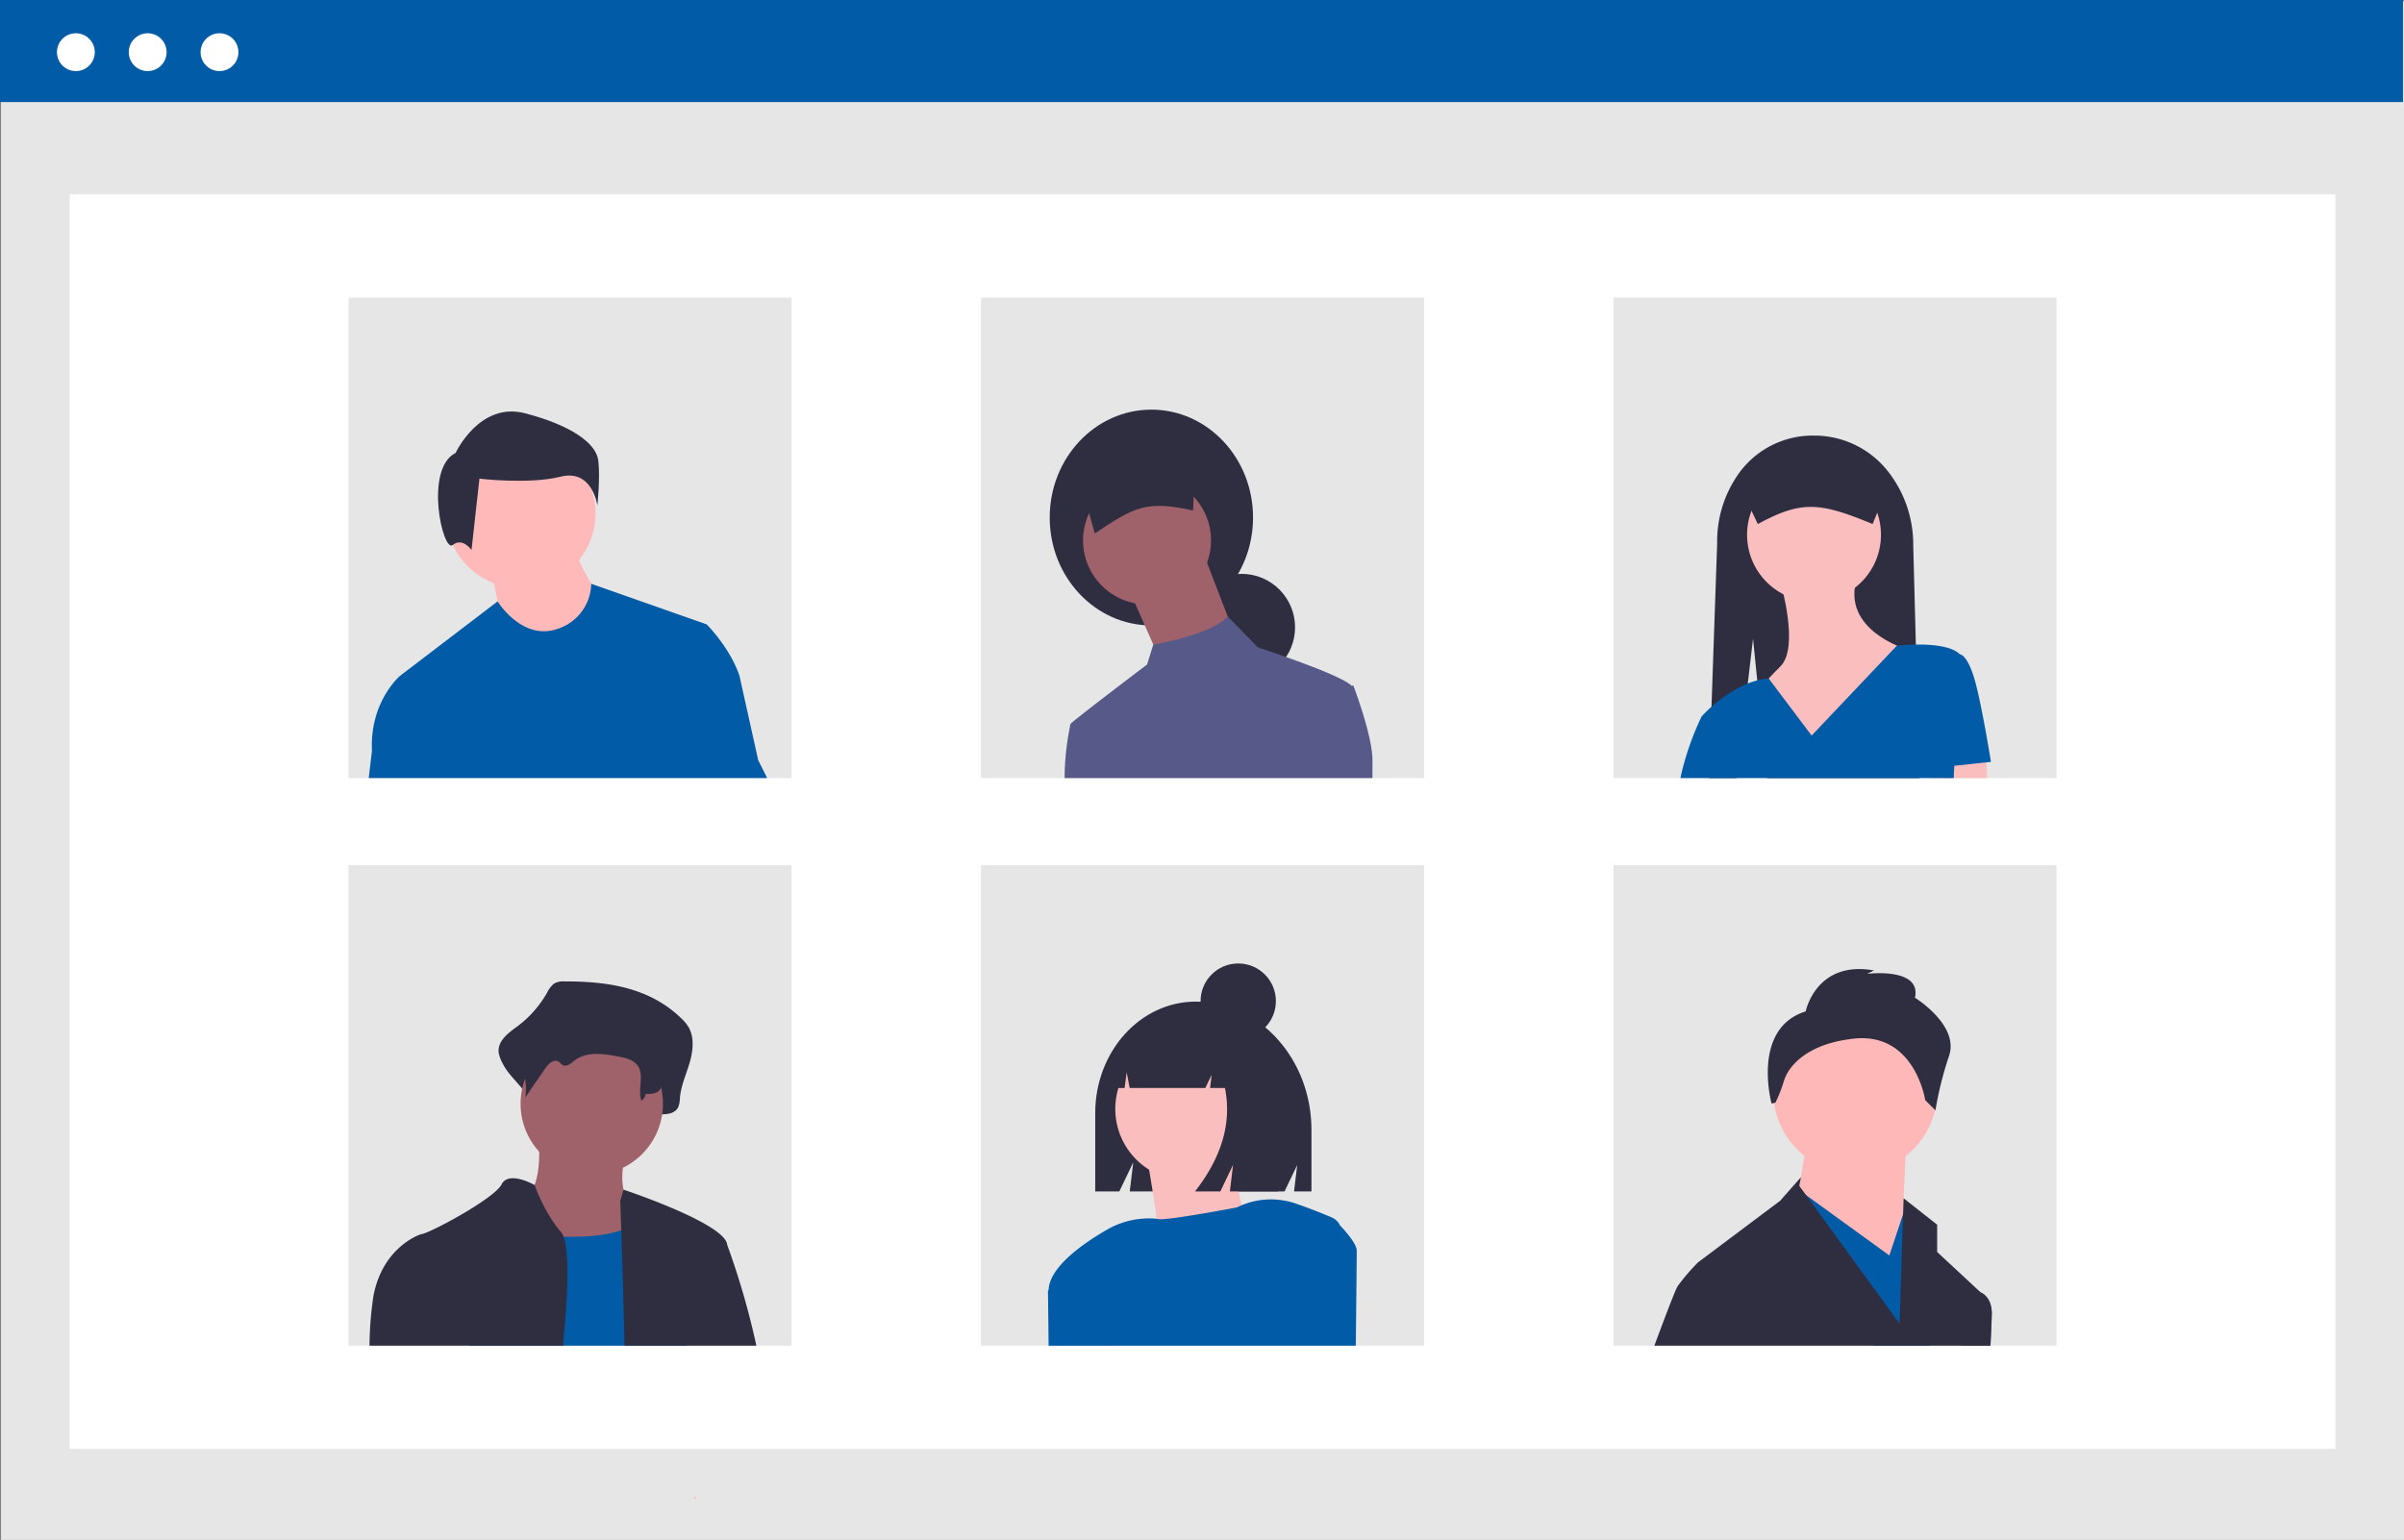
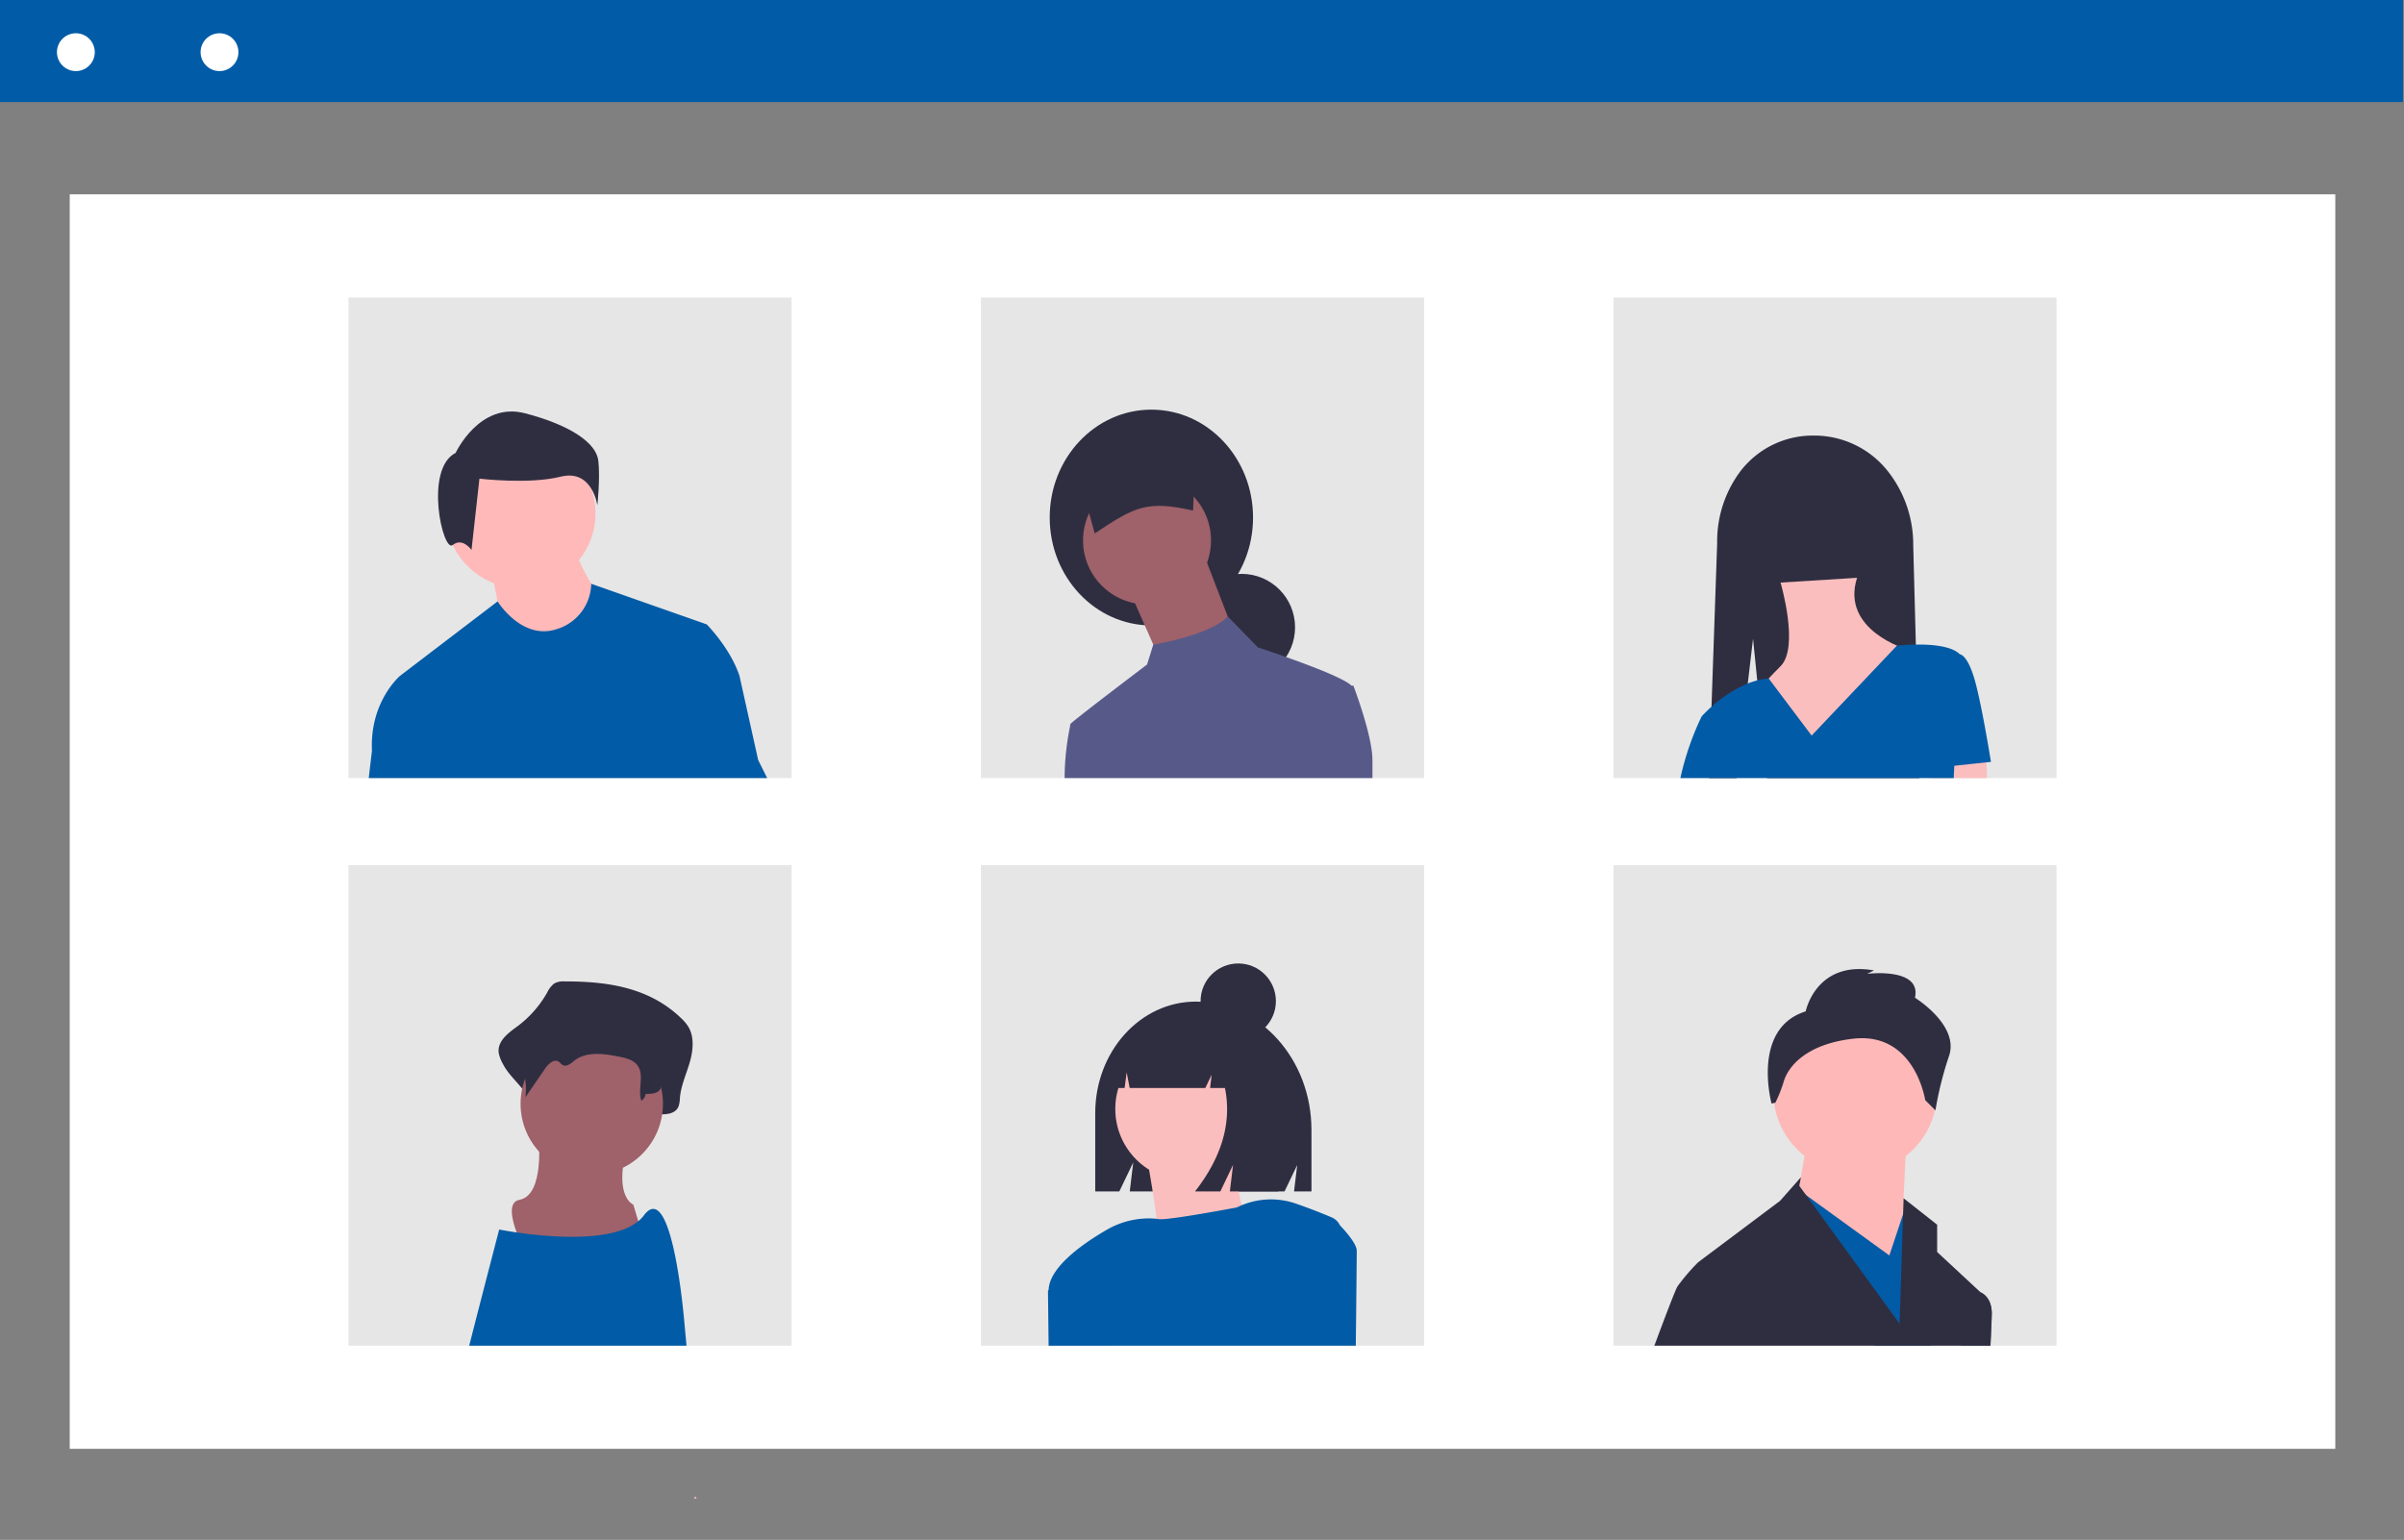
<svg xmlns="http://www.w3.org/2000/svg" data-name="Layer 1" width="817.215" height="523.621" viewBox="0 0 817.215 523.621">
  <rect x="0" y="0" width="817.215" height="523.621" fill="#808080" stroke="none" />
-   <rect x="0.349" y="0.463" width="816.866" height="523.158" fill="#e6e6e6" />
  <rect x="23.707" y="66.08" width="770.15" height="426.591" fill="#fff" />
  <rect width="816.866" height="34.703" fill="#015ba6" />
  <circle cx="25.789" cy="17.742" r="6.432" fill="#fff" />
-   <circle cx="50.203" cy="17.742" r="6.432" fill="#fff" />
  <circle cx="74.618" cy="17.742" r="6.432" fill="#fff" />
  <rect x="118.465" y="101.167" width="150.63" height="163.42" fill="#e6e6e6" />
  <rect x="333.465" y="101.167" width="150.63" height="163.42" fill="#e6e6e6" />
  <rect x="548.465" y="101.167" width="150.63" height="163.42" fill="#e6e6e6" />
  <rect x="118.465" y="294.167" width="150.63" height="163.42" fill="#e6e6e6" />
  <rect x="333.465" y="294.167" width="150.63" height="163.42" fill="#e6e6e6" />
  <rect x="548.465" y="294.167" width="150.63" height="163.42" fill="#e6e6e6" />
  <circle cx="176.975" cy="174.52" r="25.462" fill="#ffb9b9" />
  <path d="M358.421,382.204s3.183,15.118,3.183,16.71,15.118,8.753,15.118,8.753l13.527-2.387,4.774-14.323s-7.957-11.935-7.957-16.71Z" transform="translate(-191.392 -188.19)" fill="#ffb9b9" />
-   <path d="M346.286,342.195s8.084-17.516,23.579-13.474,24.253,10.105,24.926,16.168-.337,15.158-.337,15.158-1.684-12.463-12.463-9.768-27.621.674-27.621.674l-2.695,24.253s-3.032-4.379-6.4-1.684S335.507,347.585,346.286,342.195Z" transform="translate(-191.392 -188.19)" fill="#2f2e41" />
+   <path d="M346.286,342.195s8.084-17.516,23.579-13.474,24.253,10.105,24.926,16.168-.337,15.158-.337,15.158-1.684-12.463-12.463-9.768-27.621.674-27.621.674l-2.695,24.253s-3.032-4.379-6.4-1.684S335.507,347.585,346.286,342.195" transform="translate(-191.392 -188.19)" fill="#2f2e41" />
  <path d="M449.128,446.657l-6.36-28.65c-3.19-9.55-11.14-17.5-11.14-17.5l-39.24-13.8h-.01a16.479,16.479,0,0,1-11.67,15.4c-11.94,3.97-20.16-9.41-20.16-9.41l-33.17,25.31s-10.34,8.76-9.54,25.47l-1.1,9.3h135.45Z" transform="translate(-191.392 -188.19)" fill="#015ba6" />
  <ellipse cx="391.4" cy="175.984" rx="34.56" ry="36.687" fill="#2f2e41" />
  <circle cx="422.064" cy="213.32" r="18.181" fill="#2f2e41" />
  <polygon points="409.402 188.971 419.142 214.294 394.468 224.684 392.301 219.773 384.727 202.607 409.402 188.971" fill="#9f616a" />
  <circle cx="389.922" cy="183.776" r="21.752" fill="#9f616a" />
  <path d="M563.535,369.58c13.672-9.123,17.759-11.304,33.431-7.78l.94-22.863-40.497,8.495Z" transform="translate(-191.392 -188.19)" fill="#2f2e41" />
  <path d="M651.438,421.307l-.6.07a.378.378,0,0,0-.05-.06c-2.38-2.38-13.74-6.71-22.21-9.71h-.01c-5.38-1.91-9.59-3.28-9.59-3.28l-10.24-10.53c-2.58,2.9-8.03,5.14-13.21,6.72a103.738,103.738,0,0,1-12.08,2.88h-.01l-2.12,6.77s-24.03,18.19-25.97,20.13h-.01v.02a1.057,1.057,0,0,0-.18.76v.05a88.172,88.172,0,0,0-1.86,17.65h104.64v-6.14C657.938,438.197,651.438,421.307,651.438,421.307Z" transform="translate(-191.392 -188.19)" fill="#575a89" />
  <path d="M843.858,452.777h-51.74l-2.85-28.11-.17-1.71-.35-3.39-1.43-14.17-1.79,15.22-3.78,32.16h-9.4l.35-10.01.35-10.15.15-4.09,1.93-55.64a39.728,39.728,0,0,1,7.93-24.49,30.942,30.942,0,0,1,24.99-12.09,31.84,31.84,0,0,1,25.42,12.53,40.261,40.261,0,0,1,8.31,24.86l.89,33.68Z" transform="translate(-191.392 -188.19)" fill="#2f2e41" />
-   <circle cx="616.656" cy="181.85" r="22.758" fill="#fbbebe" />
  <path d="M796.669,386.295s6.502,21.945,0,28.448-8.128,8.941-8.128,8.941l18.694,25.196,32.511-39.827s-22.758-6.502-17.069-24.384Z" transform="translate(-191.392 -188.19)" fill="#fbbebe" />
  <polygon points="675.485 264.587 656.285 264.587 655.965 261.297 655.675 258.257 664.515 257.147 675.175 255.817 675.295 259.227 675.485 264.587" fill="#fbbebe" />
  <path d="M868.194,447.254s-3.251-20.32-5.69-28.448-4.877-8.128-4.877-8.128h-0l0-.002c-2.87-2.87-9.77-3.38-14.96-3.3-3.64.04-6.44.36-6.44.36l-28.99,30.58-14.6-19.41v-.01a21.249,21.249,0,0,0-3.89.67,25.757,25.757,0,0,0-3.22,1.05,44.182,44.182,0,0,0-12.33,7.91h-.01c-2.1,1.89-3.34,3.28-3.34,3.28a95.187,95.187,0,0,0-7.22,20.97h92.9l.21-4.18v-.008Z" transform="translate(-191.392 -188.19)" fill="#015ba6" />
  <path d="M788.948,366.382c14.699-7.924,20.736-7.589,39.014,0L832.838,354.5a8.448,8.448,0,0,0-8.438-8.438H791.696a8.448,8.448,0,0,0-8.438,8.438Z" transform="translate(-191.392 -188.19)" fill="#2f2e41" />
  <path d="M383.181,521.911a5.995,5.995,0,0,0-3.477.777,9.07,9.07,0,0,0-2.352,3.104,37.135,37.135,0,0,1-10.116,11.427c-3.006,2.202-6.827,4.948-6.313,9.008a12.175,12.175,0,0,0,1.465,3.802c2.773,5.598,10.34,9.923,9.596,16.311,2.755-4.612-.93-6.893,1.825-11.505,1.312-2.196,3.591-4.676,5.572-3.296.663.462,1.099,1.29,1.789,1.695,1.648.967,3.401-.882,4.86-2.191,5.03-4.515,12.183-3.332,18.442-1.926,2.955.664,6.201,1.536,7.947,4.36,2.297,3.713-2.182,7.723-3.314,11.922a2.288,2.288,0,0,0,2.455,2.847c1.878-.185,4.103-.337,4.214-1.161,2.363.084,5.258-.183,6.271-2.644a10.346,10.346,0,0,0,.485-3.009c.372-4.133,2.126-7.903,3.288-11.837s1.667-8.544-.294-12.031a13.921,13.921,0,0,0-2.569-3.123C411.826,523.671,397.194,521.895,383.181,521.911Z" transform="translate(-191.392 -188.19)" fill="#2f2e41" />
  <path d="M374.404,574.407s2.42,20.169-6.454,21.782,8.068,29.043,8.068,29.043l40.338,4.841L406.674,597.803s-6.454-2.42-2.42-18.555S374.404,574.407,374.404,574.407Z" transform="translate(-191.392 -188.19)" fill="#9f616a" />
  <circle cx="201.163" cy="375.326" r="24.203" fill="#9f616a" />
  <path d="M350.898,645.777c4.28-16.83,10.19-39.5,10.19-39.5s2.3.47,5.92,1a140.112,140.112,0,0,0,15.96,1.45c6.84.19,14.04-.26,19.61-2.19a18.363,18.363,0,0,0,5.79-3.09,11.162,11.162,0,0,0,1.94-2.01c9.68-12.91,13.71,36.3,13.71,36.3l.75,8.04Z" transform="translate(-191.392 -188.19)" fill="#015ba6" />
  <path d="M428.228,697.777q-.48,0-.96.03l.46-.86C427.888,697.217,428.048,697.497,428.228,697.777Z" transform="translate(-191.392 -188.19)" fill="#ffb8b8" />
  <path d="M384.36,528.243a5.493,5.493,0,0,0-2.83.549,6.597,6.597,0,0,0-1.915,2.194,27.874,27.874,0,0,1-8.235,8.076c-2.447,1.556-5.558,3.497-5.139,6.367a7.961,7.961,0,0,0,1.193,2.688,21.14,21.14,0,0,1,2.569,13.176l6.728-9.779c1.068-1.552,2.923-3.305,4.536-2.33.54.326.894.912,1.457,1.198,1.341.683,2.768-.623,3.956-1.549,4.094-3.191,9.917-2.355,15.012-1.361,2.405.469,5.047,1.085,6.469,3.081,2.363,3.317-.104,8.11,1.275,11.942a3.521,3.521,0,0,0,1.457-2.325c1.923.059,4.28-.13,5.105-1.869a6.439,6.439,0,0,0,.395-2.127c.302-2.921,1.73-5.586,2.676-8.366s1.357-6.039-.239-8.504a10.289,10.289,0,0,0-2.091-2.207C407.678,529.487,395.767,528.232,384.36,528.243Z" transform="translate(-191.392 -188.19)" fill="#2f2e41" />
-   <path d="M382.068,607.077c-5.52-6.31-8.8-15.51-8.95-15.92v-.01s-8.8-5.04-11.22-.2-25.01,16.94-27.43,16.94a.321.321,0,0,1-.06.02c-.96.32-12.98,4.69-16.07,20.96a121.766,121.766,0,0,0-1.34,16.91h65.79c.68-7.13,1.19-13.8,1.39-19.56.29-8.03.01-14.27-1.21-17.49A5.095,5.095,0,0,0,382.068,607.077Z" transform="translate(-191.392 -188.19)" fill="#2f2e41" />
-   <path d="M438.638,611.617c-.04-.19-.07-.35-.1-.5a3.72,3.72,0,0,0-.54-1.2.077.077,0,0,1-.01-.03c-4.66-7.22-34.63-17.16-34.63-17.16l-1.12,3.87s.14,3.82.34,9.94c.2,5.73.44,13.47.67,21.97.16,5.55.3,11.43.43,17.27h44.83A261.8,261.8,0,0,0,438.638,611.617Z" transform="translate(-191.392 -188.19)" fill="#2f2e41" />
  <path d="M858.078,645.777l3.43-16.76,3.19-1.35.02.01c.29.11,3.76,1.58,3.76,7.15,0,1.12-.17,5.15-.45,10.95Z" transform="translate(-191.392 -188.19)" fill="#575a89" />
  <circle cx="630.658" cy="371.191" r="27.856" fill="#ffb8b8" />
  <polygon points="648.068 387.44 645.746 435.026 609.766 414.135 614.408 387.44 648.068 387.44" fill="#ffb8b8" />
  <polygon points="658.515 437.347 656.155 457.587 637.265 457.587 616.765 418.197 610.985 407.107 608.215 405.297 611.425 404.567 613.955 406.397 642.265 426.907 646.805 413.277 646.925 412.927 648.065 409.497 658.515 437.347" fill="#015ba6" />
  <path d="M805.221,532.105s3.482-17.41,23.213-13.928l-2.321,1.161s18.57-2.321,16.249,8.125c0,0,15.088,9.285,11.607,19.731a118.097,118.097,0,0,0-4.643,18.57l-3.482-3.482s-3.482-23.213-24.374-20.892c-15.669,1.741-22.052,9.14-23.685,14.472a47.094,47.094,0,0,1-2.867,7.295l-1.304.286S786.65,537.908,805.221,532.105Z" transform="translate(-191.392 -188.19)" fill="#2f2e41" />
  <path d="M864.718,627.677l-.02-.01-14.79-13.74v-9.28l-11.42-9-.17,5.47-1.18,37.19-18.99-26.12-12.8-17.6-2.3-3.15.56-2.95-7.09,8.03-25.66,19.25-2.2,1.65a69.987,69.987,0,0,0-6.96,8.12c-.69,1.03-3.83,9.23-7.92,20.24h114.25c.28-5.8.45-9.83.45-10.95C868.478,629.257,865.008,627.787,864.718,627.677Z" transform="translate(-191.392 -188.19)" fill="#2f2e41" />
  <path d="M597.88,528.783h0c-18.876,0-34.178,16.982-34.178,37.93v26.615H571.888l4.739-9.861-1.185,9.861h52.613l4.308-8.965-1.077,8.965H637.21V572.43C637.21,548.324,619.601,528.783,597.88,528.783Z" transform="translate(-191.392 -188.19)" fill="#2f2e41" />
  <path d="M570.298,645.777h-22.23l-.21-18.13c-.01-.19-.01-.37-.01-.56l4.45-5.01.08-.09,16.99,10.76Z" transform="translate(-191.392 -188.19)" fill="#d0cde1" />
  <circle cx="403.464" cy="377.088" r="24.331" fill="#fbbebe" />
  <path d="M580.907,579.876s7.137,36.983,3.893,40.876,34.388-7.137,34.388-7.137-12.328-25.304-5.839-39.579Z" transform="translate(-191.392 -188.19)" fill="#fbbebe" />
  <path d="M646.918,604.887h-.01a5.586,5.586,0,0,0-2.79-2.72c-4.77-2.01-8.88-3.55-12.26-4.72a25.926,25.926,0,0,0-18.34.57c-.57.23-1.13.48-1.68.76,0,0-23.79,4.53-26.62,3.96-.21-.04-.43-.07-.64-.09a11.226,11.226,0,0,0-1.29-.11,28.503,28.503,0,0,0-15.8,3.92c-7.81,4.53-19.39,12.56-19.63,20.38l-.22.25.22,18.69h104.42c.21-17.91.33-31.37.33-32.28C652.608,610.667,646.918,604.887,646.918,604.887Z" transform="translate(-191.392 -188.19)" fill="#015ba6" />
  <path d="M607.596,539.231a17.925,17.925,0,0,0-14.143-7.217h-.671c-12.938,0-23.425,11.707-23.425,26.148v0h4.335l.7-5.329,1.026,5.329h25.711l2.154-4.508-.539,4.508H607.803q3.54,17.583-10.174,35.165h8.616l4.308-9.017-1.077,9.017h16.425l3.231-20.738C629.132,557.058,620.108,543.888,607.596,539.231Z" transform="translate(-191.392 -188.19)" fill="#2f2e41" />
  <circle cx="420.926" cy="340.424" r="12.801" fill="#2f2e41" />
</svg>